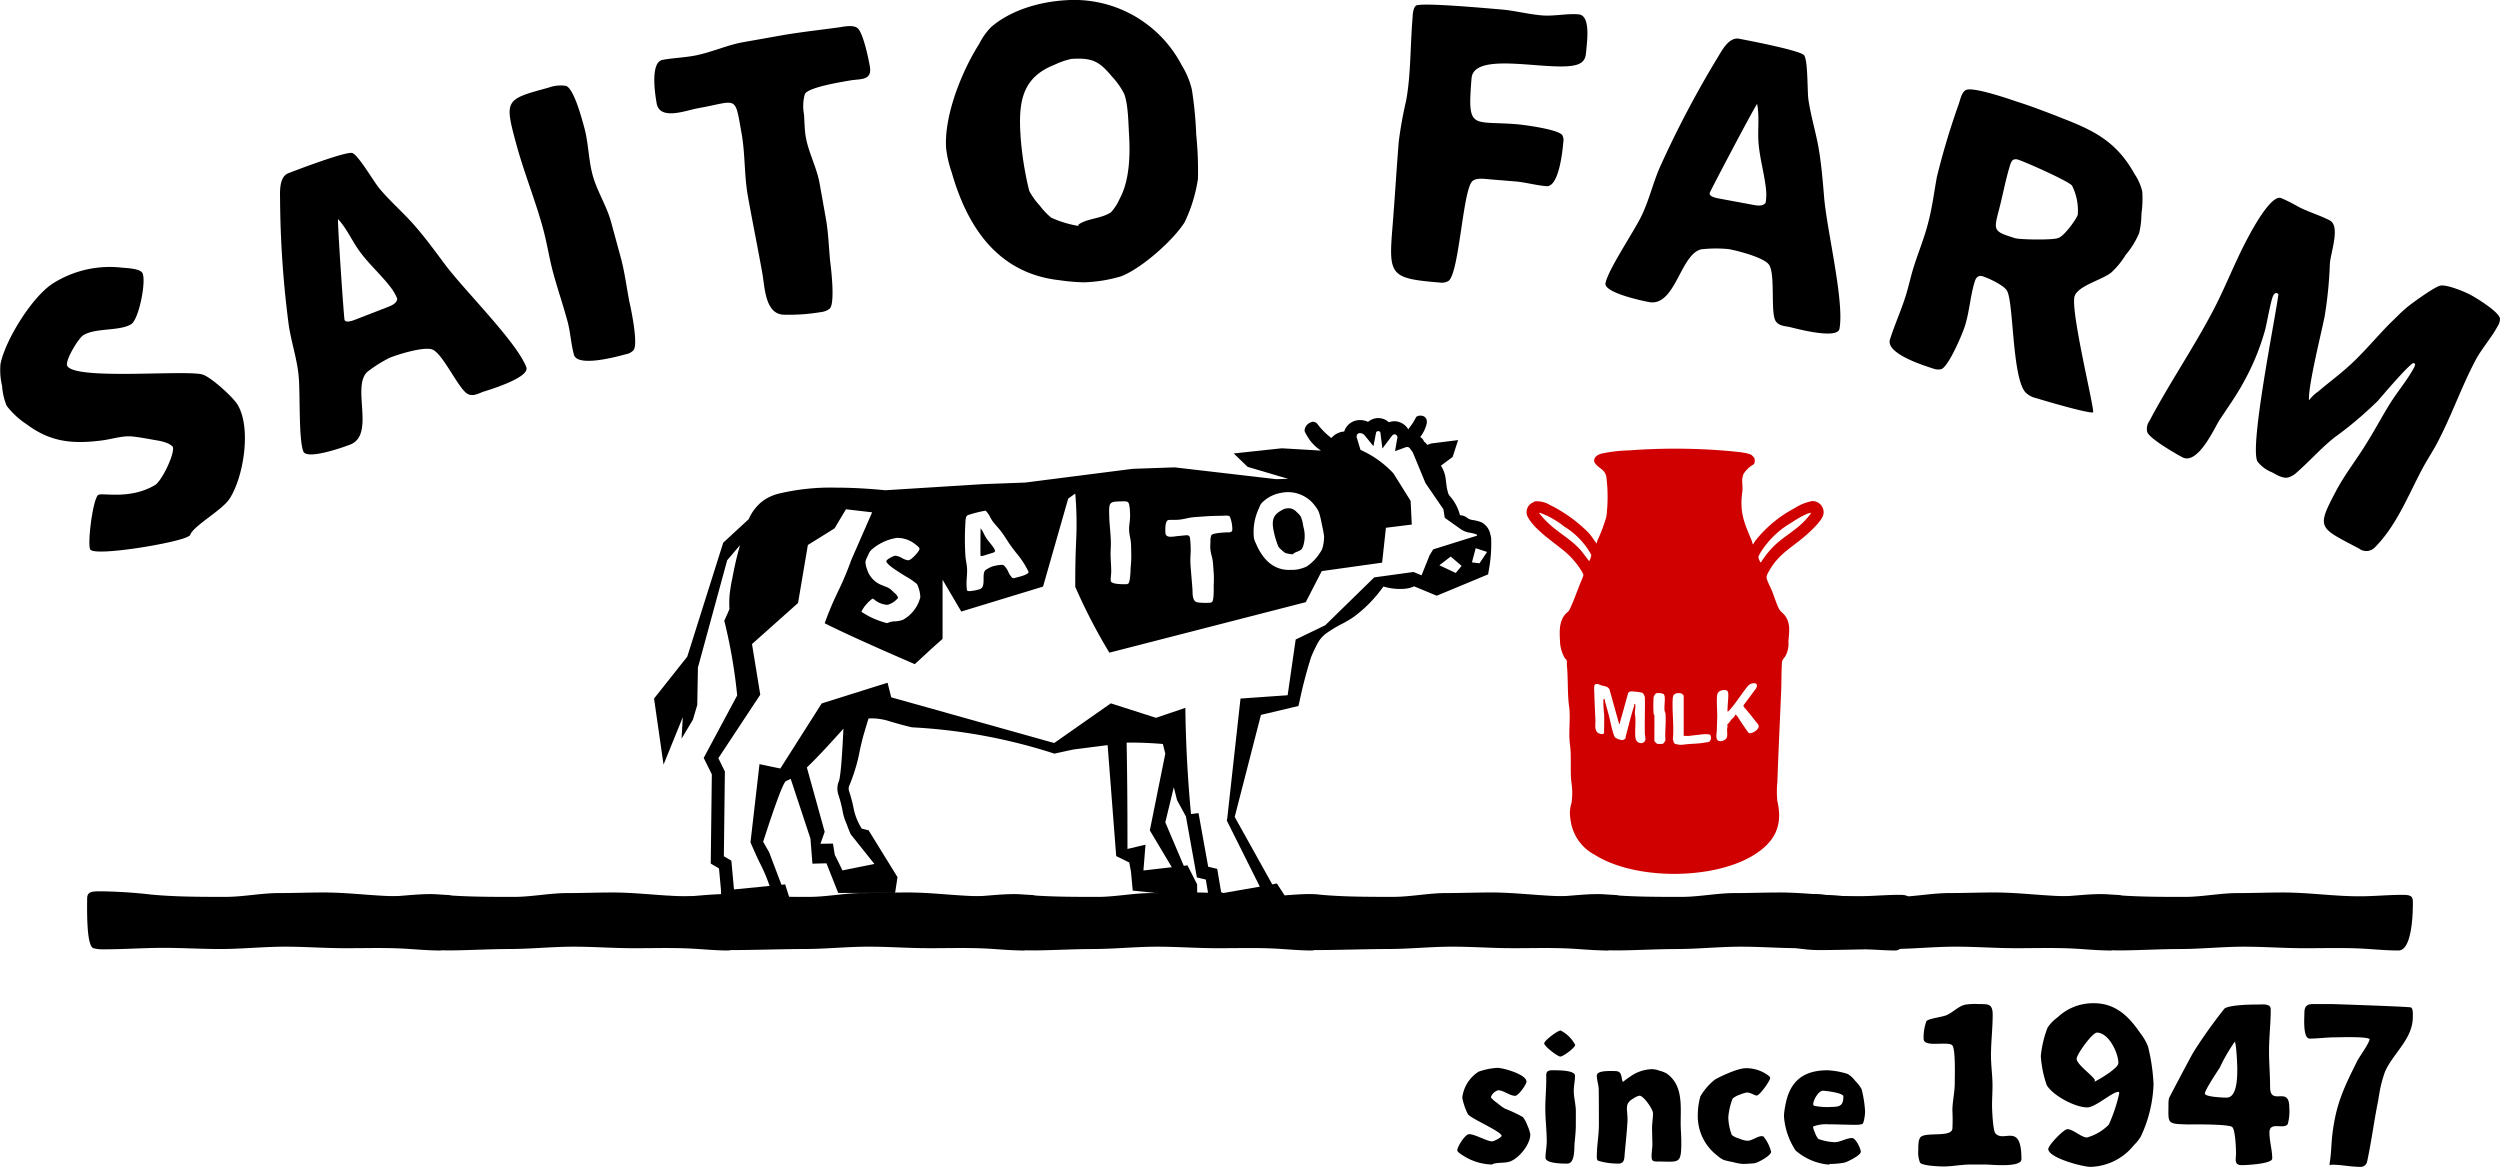
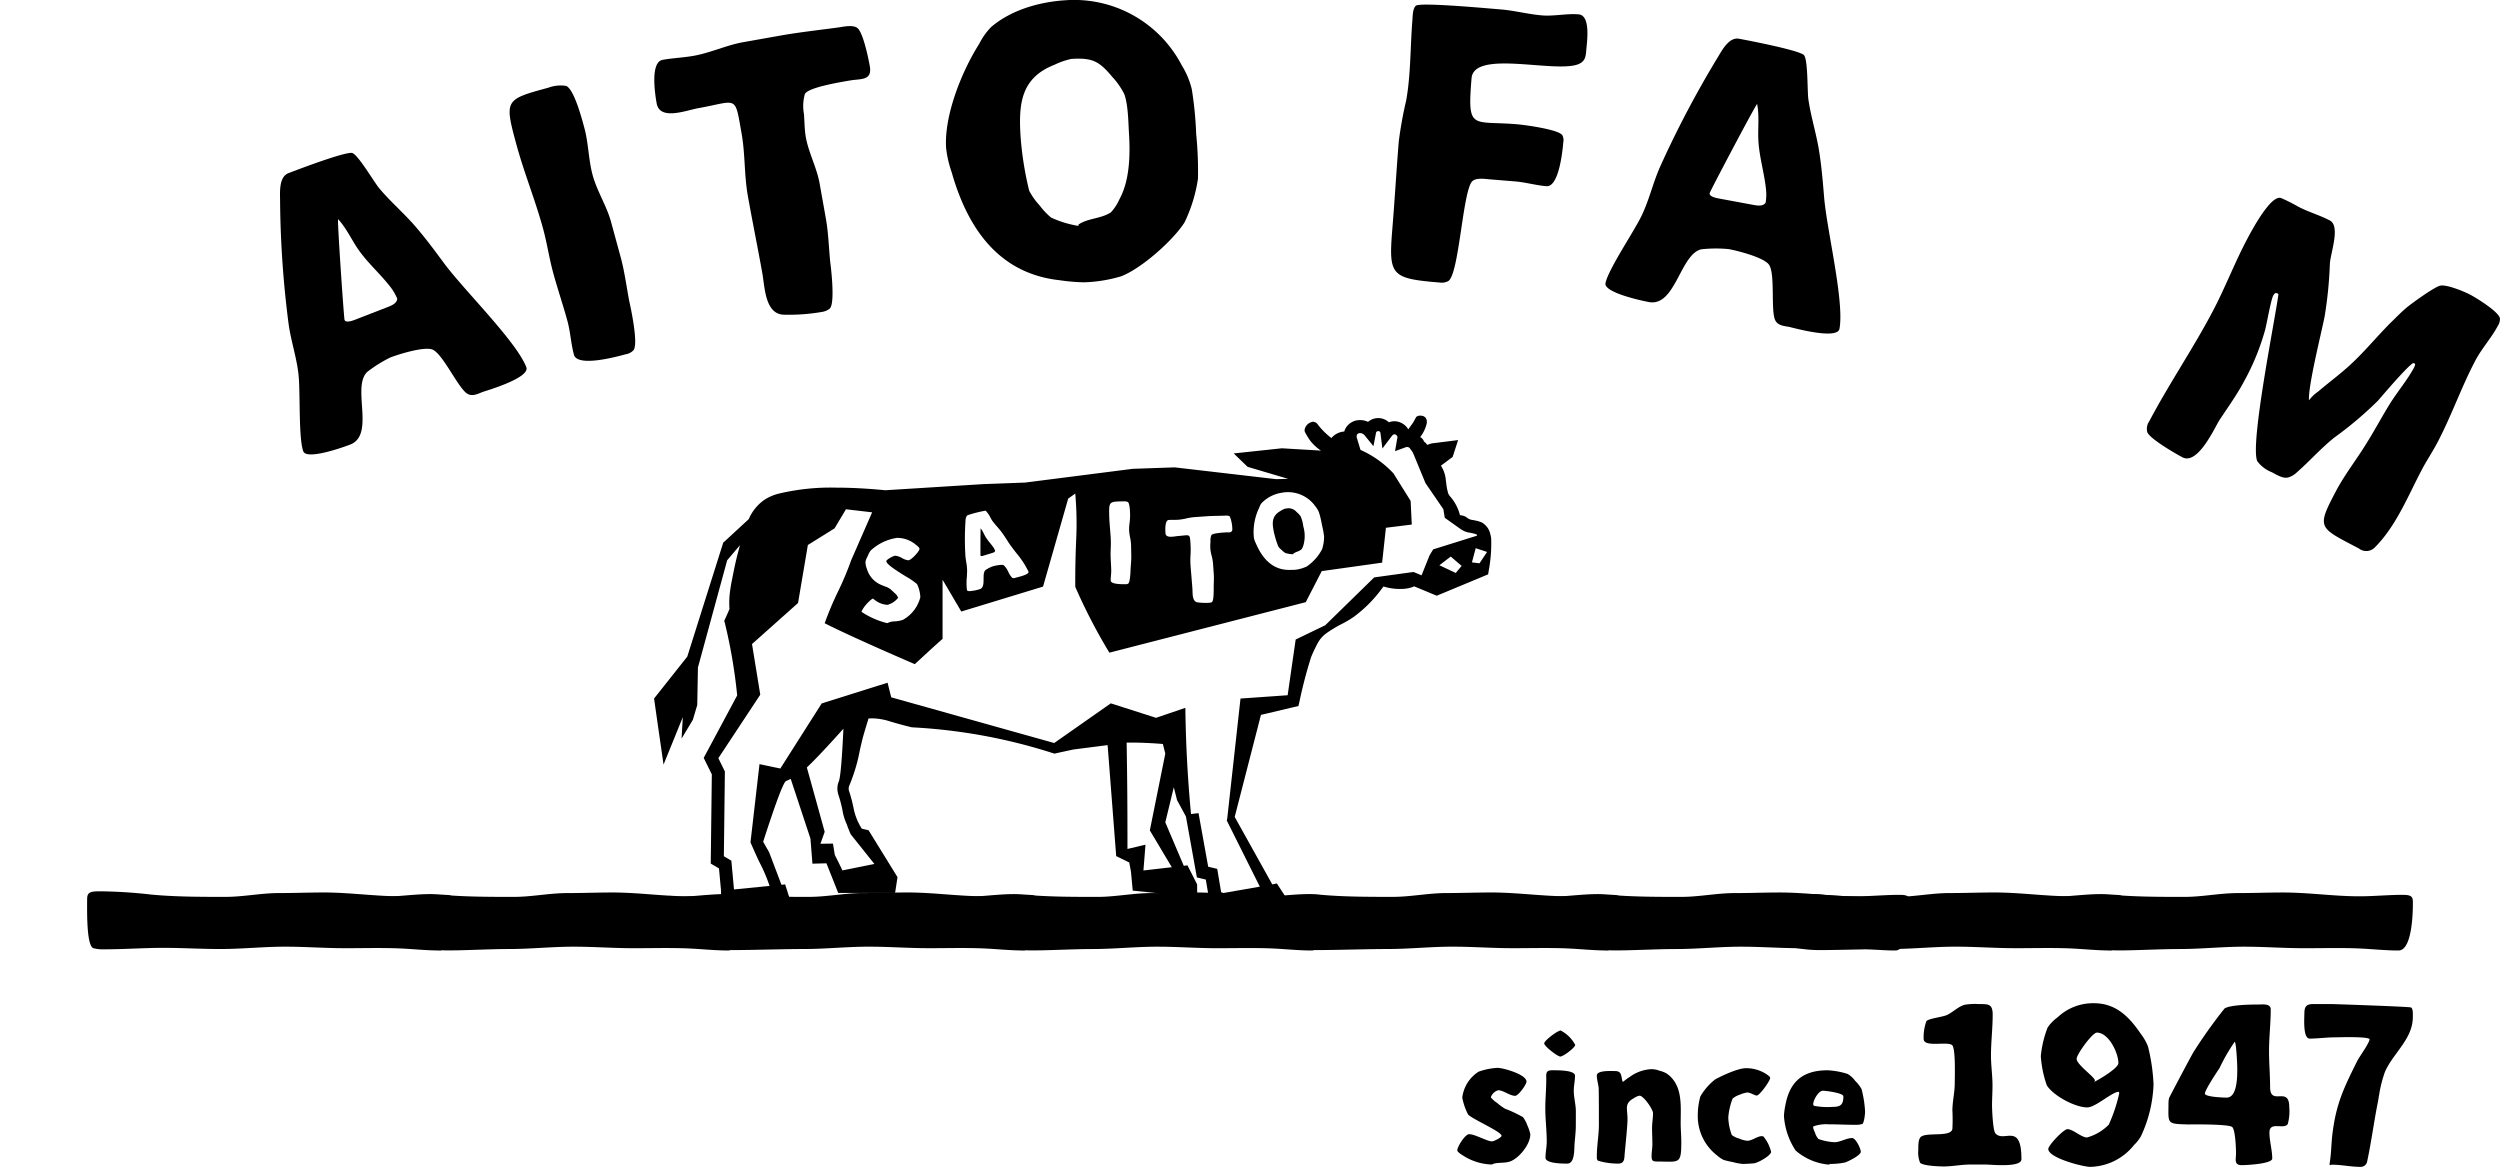
<svg xmlns="http://www.w3.org/2000/svg" width="400" height="186.697" viewBox="0 0 400 186.697">
  <defs>
    <clipPath id="clip-path">
      <rect id="長方形_29687" data-name="長方形 29687" width="47.521" height="68.031" transform="translate(0 0)" fill="#d10000" />
    </clipPath>
    <clipPath id="clip-path-2">
      <rect id="長方形_27918" data-name="長方形 27918" width="400" height="88.248" />
    </clipPath>
  </defs>
  <g id="グループ_57444" data-name="グループ 57444" transform="translate(8042 12768)">
    <g id="グループ_57224" data-name="グループ 57224" transform="translate(-7797.736 -12696.211)" clip-path="url(#clip-path)">
-       <path id="パス_56889" data-name="パス 56889" d="M35.875,2.8a4.228,4.228,0,0,0-1.211,1.316c-.012.028-.145.544-.15.581-.087.651.089,1.494,0,2.131-.481,3.432.293,4.976,1.544,8.01.066.16.027.362.189.481a4.758,4.758,0,0,1,.335-.578,19.763,19.763,0,0,1,6.283-5.214,7.921,7.921,0,0,1,2.829-1.143,1.79,1.79,0,0,1,1.783,2.149c-.221.976-1.844,2.485-2.611,3.174-2.25,2.021-4.48,3.026-6.053,5.823-.256.455-.546.871-.367,1.386.2.585.546,1.2.779,1.779.359.9.652,1.85,1.048,2.728.329.729.764.841,1.146,1.412.853,1.277.56,2.595.463,4.045a4.029,4.029,0,0,1-.444,2.235c-.268.5-.552.548-.593,1.171-.095,1.433-.061,2.893-.118,4.329-.2,4.9-.443,9.824-.614,14.731a14.843,14.843,0,0,0,0,3.051c.952,4.042-.513,6.663-3.937,8.723C29.719,69,17.365,69.054,10.921,65A7.386,7.386,0,0,1,7.16,60.183a11.814,11.814,0,0,1-.236-1.663,5.2,5.2,0,0,1,.237-1.766,10.705,10.705,0,0,0,0-3.344c-.227-1.965.037-4.2-.245-6.21-.24-1.715.125-4.132-.115-5.852-.3-2.154-.147-4.52-.365-6.7a5.552,5.552,0,0,0-.016-.776c-.029-.1-.25-.256-.336-.394a5.756,5.756,0,0,1-.75-2.721c-.076-1.473-.168-3.053.824-4.235.3-.357.515-.363.743-.841.692-1.449,1.222-3.058,1.829-4.5a7.181,7.181,0,0,0,.371-1c-.112-.163-.17-.359-.269-.527a13.026,13.026,0,0,0-3.255-3.626c-1.588-1.279-4.3-3.14-5.3-4.936a1.678,1.678,0,0,1,.865-2.534c.056-.026.053-.1.092-.113A3.955,3.955,0,0,1,3.706,9a23.1,23.1,0,0,1,6.231,4.488c.437.489.775,1.066,1.169,1.568.039.049,0,.112.139.077a.945.945,0,0,1,.041-.355,26.283,26.283,0,0,0,1.467-3.892,25.632,25.632,0,0,0,0-6.362c-.233-1.094-.872-1.221-1.539-1.871a2.535,2.535,0,0,1-.392-.521c-.15-.771.559-1.182,1.2-1.351A23.37,23.37,0,0,1,16.391.278,98.208,98.208,0,0,1,32.594.4c.718.073,2.917.236,3.434.647.032.026.386.426.4.453a1.329,1.329,0,0,1,0,.848c-.094.21-.4.325-.553.452M6.041,12.486A14.012,14.012,0,0,0,2.232,10.3c-.063-.019-.206-.071-.244,0a15.5,15.5,0,0,0,1.7,1.828c1.7,1.536,3.8,2.626,5.239,4.461L10,18c.059-.029.416-.914.321-1.051a12.157,12.157,0,0,0-4.276-4.462m39.495-2.22a2.048,2.048,0,0,0-.664.158,15.258,15.258,0,0,0-2.489,1.406,14.077,14.077,0,0,0-5.054,4.937,2.738,2.738,0,0,0-.266.593,4.2,4.2,0,0,0,.309.793c.078.063.1.022.157-.03a14.031,14.031,0,0,1,2.31-2.806c1.149-1.06,2.5-1.865,3.687-2.89a11.23,11.23,0,0,0,2.009-2.162m-10.7,31.155c-.093-.108-.195-.257-.112-.4L36.677,38.4c.352-.614.155-.984-.6-.841a1.641,1.641,0,0,0-.626.349c-.97,1.18-1.816,2.557-2.8,3.712a3.838,3.838,0,0,1-.422.431c-.131.055-.094-.142-.093-.215.009-.722.1-1.525.127-2.248.01-.328.028-.892-.4-.95-.559-.076-1.29.106-1.376.762-.13.992.024,2.475.005,3.537-.012.682-.051,1.379-.061,2.07-.007.546-.347,1.763.521,1.788a1.171,1.171,0,0,0,1-.451c.241-.326.1-1.028.12-1.464.009-.247.127-.458.017-.721a5.362,5.362,0,0,0,.656-.8c.205-.24.573-.444.61-.761.193-.181.74.844.815.951.181.258,1.269,1.891,1.377,1.941.458.208,1.644-.536,1.579-1.1-.037-.319-.251-.439-.422-.668-.576-.774-1.229-1.567-1.867-2.3M14.779,44l-1.531-5.5c-.3-.481-.745-.472-1.222-.605C11.7,37.8,11.363,37.548,11,37.7c-.269.113-.2.826-.187,1.1q.07,2.279.188,4.562c.036.7-.194,1.517.328,2.047.212.215.959.412,1.058.075,0-.969.04-1.944.015-2.913a18.622,18.622,0,0,1-.127-2.314c.014-.114.028-.231.185-.21.169.839.438,1.655.656,2.48.275,1.042.49,2.344.855,3.347a.878.878,0,0,0,.27.4,2.993,2.993,0,0,0,.934.347.736.736,0,0,0,.662-.3c.021-.053-.027-.133-.009-.2.449-1.636.845-3.35,1.368-4.966.029-.088-.009-.321.047-.32.138,0,.142.106.154.21.052.435-.146,1-.066,1.467.19,1.181-.04,2.473.061,3.653.1,1.154,1.438,1.233,1.608.4a5.227,5.227,0,0,0-.086-.882c-.047-1.968.039-3.943.005-5.912-.13-.327-.2-.685-.585-.755a10.82,10.82,0,0,0-1.587-.181.665.665,0,0,0-.514.265c-.417,1.514-.815,3.026-1.258,4.527-.015.05-.025.506-.2.378M21.7,39.149a3.842,3.842,0,0,0-.975-.018,1.245,1.245,0,0,0-.411.635,18.271,18.271,0,0,0,0,2.624c.022.159.146.252.129.419l-.008,3.965a1.819,1.819,0,0,0,.458.458,5.394,5.394,0,0,0,.9-.007c.071-.014.45-.508.412-.634-.115-1.336.143-2.9,0-4.208-.02-.189-.108-.267-.129-.419-.1-.693.093-1.616.006-2.32a2.306,2.306,0,0,0-.137-.382c-.045-.032-.144.006-.183-.015-.059-.032-.055-.093-.066-.1m3.428,6.8V39.525a1.1,1.1,0,0,0-.411-.381,2.721,2.721,0,0,0-.711-.011c-.2.032-.318.223-.51.248.035.142-.1.311-.1.387-.179,2.132.222,4.591,0,6.76.141.263.044.488.32.685a2.958,2.958,0,0,0,1.389.14c1.19-.167,2.427-.108,3.593-.365.147-.032.239.019.428-.059.491-.2.48-1.14.055-1.221a6.939,6.939,0,0,0-1.1,0c-.684.1-1.38.154-2.064.25-.266.037-.609-.033-.886,0" transform="translate(0.001 -0.004)" fill="#d10000" />
-     </g>
+       </g>
    <g id="グループ_56854" data-name="グループ 56854" transform="translate(-8042 -12768)" clip-path="url(#clip-path-2)">
-       <path id="パス_53900" data-name="パス 53900" d="M30.109,210.811c-1.763,1.047-14.975,3.238-15.663,2.08-.509-.856.429-8.227,1.285-8.735.655-.389,5.05.816,9.079-1.577,1.058-.628,3.208-5.039,2.841-6.116-.63-.716-2.066-.954-2.969-1.1-1.144-.206-2.369-.433-3.534-.558-1.587-.148-3.277.447-4.866.641-4.685.6-8.23.254-12.035-2.6A13.08,13.08,0,0,1,1.066,189.9a10.116,10.116,0,0,1-.729-3.178A10.69,10.69,0,0,1,.081,183.2c.771-3.865,5.194-10.988,8.568-12.992a17,17,0,0,1,10.832-2.413c.794.074,2.873.133,3.292.839.688,1.159-.536,7.473-1.8,8.221-1.914,1.137-5.608.537-7.623,1.734-.806.479-3.033,4.186-2.584,4.942,1.376,2.317,19.006.568,21.665,1.373,1.344.428,4.857,3.589,5.6,4.848,2.214,3.727.943,11.568-1.3,15.015-1.2,1.873-5.958,4.424-6.326,5.869Z" transform="translate(0 -124.972)" />
      <path id="パス_53901" data-name="パス 53901" d="M189.849,131.091c-2.516,2.423,1.324,10.044-2.717,11.613-1.092.424-6.944,2.508-7.5,1.089-.742-1.911-.5-8.73-.72-11.724s-1.268-5.855-1.652-8.785a162.457,162.457,0,0,1-1.347-19.651c-.008-1.316-.2-3.755,1.328-4.349s9.305-3.551,10.248-3.226c.964.38,3.392,4.527,4.241,5.58,1.655,2,3.651,3.736,5.415,5.69,1.786,2.009,3.374,4.157,4.963,6.306,3.08,4.209,11.591,12.53,13.2,16.68.679,1.748-6.621,3.828-7,3.977-.764.3-1.6.745-2.4.3-1.45-.82-3.907-6.338-5.575-7.073-1.289-.568-5.436.728-6.8,1.259a21.205,21.205,0,0,0-3.689,2.313m3.26-10.379c.6-.233,1.529-.594,1.548-1.355a7.809,7.809,0,0,0-.994-1.751c-1.546-2.039-3.541-3.778-5.033-5.838-1.213-1.666-2.052-3.665-3.441-5.137-.085.913.939,15.85,1.045,16.123.212.546,1.359.1,1.741-.048Z" transform="translate(-131.1 -71.572)" />
      <path id="パス_53902" data-name="パス 53902" d="M337.927,81.143c.6,2.2.937,4.784,1.366,7.035.061.226,1.531,6.747.657,7.774a2.179,2.179,0,0,1-1.223.636c-1.526.415-7.745,2.106-8.3.071-.477-1.752-.557-3.613-1.034-5.365-.707-2.6-1.584-5.155-2.291-7.755-.63-2.318-.978-4.712-1.608-7.03-1.23-4.522-3.04-8.948-4.27-13.47-1.952-7.179-1.839-7.21,5.114-9.1a5.6,5.6,0,0,1,2.836-.286c1.29.5,2.57,5.433,2.924,6.733.661,2.431.659,5.1,1.32,7.533.707,2.6,2.247,4.914,2.954,7.514Z" transform="translate(-238.597 -39.908)" />
      <path id="パス_53903" data-name="パス 53903" d="M438.472,47.246c.389,2.192.463,4.618.68,6.841.021.116.89,6.685-.093,7.514a2.587,2.587,0,0,1-1.218.514,30.87,30.87,0,0,1-6.169.441c-2.939-.132-2.984-4.408-3.374-6.6-.738-4.153-1.591-8.285-2.329-12.438-.584-3.288-.407-6.651-.992-9.939-1.117-6.287-.566-5.2-6.91-4.068-1.961.348-6.181,2.05-6.683-.777-.266-1.5-1.052-6.6.966-6.954,1.615-.287,3.329-.354,4.944-.64,2.711-.482,5.288-1.713,7.942-2.184l5.941-1.055c3.172-.563,6.386-.9,9.579-1.344.75-.133,2.25-.4,2.834.211.866.858,1.678,4.759,1.9,6.028.42,2.365-1.491,1.99-3.163,2.287-1.154.205-6.711,1.073-7.229,2.176a7.157,7.157,0,0,0-.139,3.238c.089,1.174.084,2.484.289,3.638.451,2.538,1.757,4.864,2.218,7.46Z" transform="translate(-306.321 -12.208)" />
      <path id="パス_53904" data-name="パス 53904" d="M599.539,6.97a10.73,10.73,0,0,1,1.885-2.645C604.595,1.6,609.149.307,613.242.045a19.406,19.406,0,0,1,18.69,10.424,12.974,12.974,0,0,1,1.6,3.831,59.184,59.184,0,0,1,.7,7.176,58.179,58.179,0,0,1,.282,7.144,24.346,24.346,0,0,1-2.137,6.946c-1.812,2.875-6.865,7.367-10.13,8.634a22.967,22.967,0,0,1-5.984.971,30.909,30.909,0,0,1-3.9-.337c-9.813-1.073-14.748-8.446-17.251-17.267a17.7,17.7,0,0,1-.894-3.876c-.338-5.262,2.552-12.374,5.326-16.72m21.045,27a7.781,7.781,0,0,0,1.389-2.144c1.629-2.981,1.713-7.154,1.5-10.487-.109-1.7-.117-4.571-.756-6.291a11.609,11.609,0,0,0-1.875-2.7c-2.1-2.507-3.137-3.145-6.586-2.923a12.08,12.08,0,0,0-2.7.936c-5.383,2.106-5.763,6.24-5.426,11.5a52.513,52.513,0,0,0,1.377,8.658,10.754,10.754,0,0,0,1.678,2.358,11.727,11.727,0,0,0,1.826,1.937,16.963,16.963,0,0,0,4.252,1.312c.121.051.223-.19.106-.183,1.46-1.033,3.7-.942,5.215-1.978" transform="translate(-442.841 0)" />
      <path id="パス_53905" data-name="パス 53905" d="M889.685,30.842c-.817-.067-2.209-.3-2.846.3-1.531,1.462-2.1,14.876-3.837,15.968a2.124,2.124,0,0,1-1.372.24c-7.882-.646-8.195-1.142-7.577-8.674.378-4.613.645-9.293,1.023-13.906a63.315,63.315,0,0,1,1.183-6.545c.753-4.17.65-8.646.995-12.85.053-.642.032-1.819.542-2.307.578-.6,11.662.427,13.647.59,2.161.177,4.346.768,6.565.95,1.927.158,3.906-.326,5.833-.168,1.985.163,1.343,4.4,1.229,5.8-.081.993-.2,1.688-1.175,2.137C900.3,13.961,887.1,10,886.72,14.669c-.69,8.408.033,6.763,7.215,7.351,1.284.105,6.807.852,7.319,1.776a1.66,1.66,0,0,1,.148,1.07c-.12,1.459-.711,7.23-2.7,7.068-1.693-.139-3.358-.628-4.993-.762Z" transform="translate(-651.271 -2.144)" />
      <path id="パス_53906" data-name="パス 53906" d="M1023.856,57.929c-3.413.738-4.153,9.24-8.416,8.45-1.152-.213-7.226-1.517-6.949-3.014.373-2.016,4.164-7.689,5.551-10.351s2-5.647,3.213-8.342a162.4,162.4,0,0,1,9.184-17.424c.685-1.124,1.8-3.3,3.416-3s9.781,1.871,10.413,2.643c.621.83.506,5.634.675,6.976.359,2.569,1.142,5.1,1.615,7.687.463,2.647.686,5.31.907,7.972.408,5.2,3.273,16.752,2.463,21.129-.341,1.843-7.644-.224-8.047-.3-.806-.149-1.749-.2-2.2-1-.8-1.459.008-7.445-1.025-8.947-.8-1.16-5.007-2.238-6.447-2.5a21.2,21.2,0,0,0-4.355.028m8.229-7.115c.633.117,1.613.3,2.029-.34a7.793,7.793,0,0,0,.075-2.012c-.243-2.547-1.027-5.075-1.212-7.612-.156-2.054.181-4.2-.227-6.178-.552.732-7.532,13.976-7.586,14.264-.107.576,1.1.8,1.506.874Z" transform="translate(-751.613 -18.05)" />
-       <path id="パス_53907" data-name="パス 53907" d="M1208.655,104.552c-2.077-2.563-1.826-14.22-2.875-16.15-.458-.883-2.921-2.031-3.87-2.332-.726-.23-1.091.146-1.3.816-.725,2.29-.836,4.774-1.579,7.12-.425,1.34-2.608,6.487-3.787,6.912a2.252,2.252,0,0,1-1.261-.092c-1.62-.513-7.651-2.423-6.944-4.657.743-2.346,1.747-4.547,2.49-6.893.5-1.564.823-3.181,1.319-4.744.778-2.458,1.744-4.732,2.355-7.243.613-2.325.91-4.812,1.355-7.191a120.784,120.784,0,0,1,3.53-11.726c.212-.67.472-1.878,1.172-2.148,1.326-.5,7.734,1.774,8.125,1.9,2.458.778,4.974,1.76,7.378,2.705,5.312,2.051,8.656,3.909,11.436,8.907a8.245,8.245,0,0,1,1.209,2.78,17.2,17.2,0,0,1-.132,3.522,13.983,13.983,0,0,1-.361,3.081,13.271,13.271,0,0,1-2.152,3.5,13.293,13.293,0,0,1-2.311,2.833c-1.482,1.19-5.341,2.118-5.872,3.794-.708,2.234,3.178,17.906,2.966,18.576-.515.267-7.549-1.776-9.113-2.272a3.41,3.41,0,0,1-1.775-.993m5.281-24.629c.849-.161,2.883-2.9,3.149-3.734a8.845,8.845,0,0,0-.923-4.655c-.679-.768-7.411-3.761-8.7-4.168a1.083,1.083,0,0,0-.759.067,1.869,1.869,0,0,0-.415.729c-.76,2.4-1.2,4.965-1.853,7.4-.841,3.237-.8,3.31,2.6,4.389.782.248,6.286.332,6.892-.03" transform="translate(-884.644 -41.85)" />
      <path id="パス_53908" data-name="パス 53908" d="M1391.128,150.685c-1.062.631-5.154,5.492-5.638,6.032a58.953,58.953,0,0,1-6.945,5.871c-2.16,1.708-4.017,3.841-6.1,5.655a3.347,3.347,0,0,1-1.248.732c-.871.269-1.955-.437-2.68-.82a5.334,5.334,0,0,1-2.319-1.755c-1.227-2.569,2.81-22.5,3.376-26.705-.025-.079-.128-.134-.18-.161-.311-.164-.527.119-.663.378-.356.673-1.017,4.432-1.275,5.422a37.948,37.948,0,0,1-3.383,8.283c-1.122,2.124-2.61,4.187-3.938,6.2-.706,1.085-3.439,7.26-5.924,5.946-1.088-.575-5.253-2.974-5.623-4.03a2.134,2.134,0,0,1,.327-1.748c3.147-5.957,6.967-11.557,10.114-17.514,2-3.781,3.529-7.808,5.5-11.538.712-1.347,3.859-7.3,5.495-6.638a26.446,26.446,0,0,1,2.721,1.371c1.606.848,3.455,1.361,5.06,2.21,1.709.9.12,5.165,0,6.892a65.823,65.823,0,0,1-.846,8.5c-.561,2.818-2.631,11-2.5,13.387a6.259,6.259,0,0,1,1.473-1.409c1.576-1.353,3.308-2.625,4.833-4.006,2.38-2.122,4.482-4.721,6.734-6.977.8-.768,1.555-1.563,2.41-2.3.642-.588,4.5-3.384,5.506-3.65s3.884.926,4.868,1.446,4.68,2.8,4.736,3.827a2.022,2.022,0,0,1-.34,1.146c-1.012,1.916-2.57,3.611-3.583,5.527-2.271,4.3-3.841,8.9-6.113,13.2-.766,1.45-1.687,2.818-2.454,4.269-2.189,4.144-4.08,8.975-7.485,12.41a1.9,1.9,0,0,1-2.573.23c-6.475-3.421-6.874-3.168-3.672-9.228,1.423-2.693,3.391-5.165,4.969-7.776,1.278-2.042,2.427-4.217,3.7-6.259,1.223-1.938,2.784-3.763,3.851-5.783l.139-.39-.1-.186Z" transform="translate(-1005.025 -92.598)" />
    </g>
    <path id="パス_57496" data-name="パス 57496" d="M15.512,80.847h0L10.7,78.676q.009-1.313.016-2.625V76l-.327-3.55L9.07,71.672,9.243,57.4l-1.3-2.635.068-.127L13.3,44.767a83.428,83.428,0,0,0-1.963-11.545l-.112-.375.162-.355c.2-.433.392-.878.58-1.308l0-.008.1-.23a14.481,14.481,0,0,1,.022-2.26,25.957,25.957,0,0,1,.44-2.7l.01-.054c.135-.706.452-2.358.87-3.935.127-.481.235-.883.338-1.264L11.7,23.142,7.22,39.57l-.2.721L6.912,46.3l-.7,2.361L4.4,51.684l.2-3.436q-1.251,3.08-2.5,6.16l-.234.575-.348.855c-.337-2.346-.69-4.792-.973-6.757L0,45.265,2.67,41.9l2.644-3.335,1.214-3.847.9-2.858,3.638-11.526.727-.671,3.358-3.1a7.24,7.24,0,0,1,2.4-3.017,7.354,7.354,0,0,1,2.428-1.069,35.777,35.777,0,0,1,9.075-.954c2.45,0,5.121.141,7.938.419l15.674-.98,3.356-.125,3.356-.125L76.515,8.523l.089-.01,6.671-.232.1.008,16.158,1.879,1.923-.051-.372-.11-.041-.012-6.077-1.8L92.9,6.2l-.154-.148,7.694-.823.627.037,5.644.331-.016-.009a7.1,7.1,0,0,1-1.744-1.624,13.006,13.006,0,0,1-.808-1.33.778.778,0,0,1,.009-.6L104.159,2a1.573,1.573,0,0,1,1.052-.97.7.7,0,0,1,.255-.05,1.008,1.008,0,0,1,.763.485,8.955,8.955,0,0,0,.638.753,11.538,11.538,0,0,0,1.506,1.372,2.959,2.959,0,0,1,1.881-1.028c.058-.007.116-.012.174-.015a2.5,2.5,0,0,1,.438-.849A2.64,2.64,0,0,1,113,.718,2.88,2.88,0,0,1,114.24,1a2.5,2.5,0,0,1,3.336.07A2.412,2.412,0,0,1,118.431.9a2.629,2.629,0,0,1,2.244,1.3l.385-.54.389-.546.238-.426.006-.011.264-.473A1,1,0,0,1,122.58,0a1.242,1.242,0,0,1,.205.018.9.9,0,0,1,.852.777c0,.113,0,.224,0,.337,0,.024,0,.068-.009.124a5.7,5.7,0,0,1-1.045,2.177,1.32,1.32,0,0,1,.608.712,2.06,2.06,0,0,1,.512.537l.676-.23,2.272-.285,2-.251-.213.654q-.332,1.02-.663,2.04l-.692.516-1.185.885a5.043,5.043,0,0,1,.755,2.021l.013.114c.022.205.054.49.11.873l0,.033a7.994,7.994,0,0,0,.177.974l.054.2a1.392,1.392,0,0,0,.33.662,7.329,7.329,0,0,1,1.613,3.05,1.979,1.979,0,0,1,1.274.509,1.805,1.805,0,0,0,.779.255c.175.034.332.065.488.1l.017,0a5.347,5.347,0,0,1,.944.3,2.829,2.829,0,0,1,1.359,1.912,3.92,3.92,0,0,1,.128.635l0,.014a23.5,23.5,0,0,1-.395,5.165l-.093.571-8.22,3.419-3.613-1.5a4.653,4.653,0,0,1-.871.287,6.324,6.324,0,0,1-1.36.13,8.922,8.922,0,0,1-2.673-.392l-.018.024-.014.018c-.117.147-.165.206-.188.239a21.1,21.1,0,0,1-4.538,4.574,16.462,16.462,0,0,1-1.912,1.136l-.006,0a20.628,20.628,0,0,0-2.247,1.335,4.939,4.939,0,0,0-1.254,1.174,7.812,7.812,0,0,0-.66,1.158c-.367.725-.628,1.341-.75,1.643a72.685,72.685,0,0,0-1.878,7.187l-.146.63-6,1.424q-2.1,8.162-4.2,16.324l6.014,10.8.362-.077.368-.078,1.7,2.608q-.066,1.135-.13,2.27l-.019.334-.006.111-6.046-.044L89.1,80.1l-.389-3.3-.431-2.57-1.427-.336L85.1,64.138l-1.421-2.616-.518-2.059c-.441,1.815-.877,3.616-1.361,5.613l.94,2.212q1.009,2.373,2.017,4.746l.293-.042.293-.042.654,1.285.075.149L86.891,75l.007,1.038.008,1.045-4.745-.5-.091-.01L76.589,76l-.135-1.442-.014-.153V74.4q-.065-.694-.13-1.387c-.075-.438-.17-.948-.282-1.517l-2.086-1.021-.916-11.855-.456-5.9-5.468.7c-.886.19-1.912.413-3.05.664-2.5-.812-5.053-1.518-7.6-2.1a88.748,88.748,0,0,0-15.191-2.11c-.905-.206-2-.5-3.436-.923l-.055-.017a9.708,9.708,0,0,0-2.844-.494c-.2,0-.41.009-.612.026-.737,2.375-.933,3.141-.941,3.172-.339,1.383-.446,1.906-.54,2.368l0,.008c-.083.409-.144.7-.277,1.242A29.4,29.4,0,0,1,31.241,59.2a1.26,1.26,0,0,0-.007.972,23.014,23.014,0,0,1,.678,2.574,9.418,9.418,0,0,0,1.328,3.348l.809.182.268.06,1.283,2.08,3.351,5.43-.006.039q-.19,1.245-.379,2.492h-9.1l-.931-2.347-.952-2.4-2.241.061-.32-4.019q-1.58-4.778-3.158-9.556c-.162.085-.287.147-.4.2-.2.088-.334.145-.344.149-.405.167-1.638,3.437-3.664,9.721l.476.834.476.834,1.038,2.736.181.476.757,2,.3-.03.022,0L20.975,75l.717,2.253L22.41,79.5l-.115.022-6.782,1.32ZM87.115,63.6h0l1.547,8.579,1.444.341.629,3.734c.1.038.209.073.312.107l.064.021,5.814-1.015-5.282-10.57.068-.35,2.122-19.178,7.543-.529q.629-4.379,1.261-8.758l.022-.156,4.732-2.284,7.834-7.656,3.145-.434,3.145-.434,1.286.536.056-.139,1.225-3.062.111-.182.043-.07.425-.7,7.036-2.2-.088-.192a5.984,5.984,0,0,0-.618-.181c-.106-.027-.214-.048-.319-.069l-.034-.007a3.542,3.542,0,0,1-1.756-.718l-.856-.608-.328-.233-1.185-.842-.038-.241q-.089-.563-.18-1.126l-2.868-4.188-.88-2.131L121.411,5.91l-.225-.321L121,5.329a.613.613,0,0,0-.3-.27.57.57,0,0,0-.207-.038.64.64,0,0,0-.232.044l-.463.169-1.24.453.077-.45q.133-.773.265-1.544a.49.49,0,0,0,.043-.272.553.553,0,0,0-.449-.436h-.009a.606.606,0,0,0-.406.234l-1.546,2.047-.318-2.545a.326.326,0,0,0-.344-.236.336.336,0,0,0-.347.223L115.1,4.891l-1.4-1.726a.99.99,0,0,0-.679-.364h-.049a.572.572,0,0,0-.463.19.656.656,0,0,0-.076.522l.6,1.975A16.154,16.154,0,0,1,118.3,9.24l1.945,3.113.019.03.788,1.261.184,3.786-2.068.257-.27.034-1.8.224-.277,2.553q-.165,1.514-.33,3.028l-9.648,1.351h-.011l-1.266,2.459-1.293,2.513L72.851,37.929l-.072-.119-.072-.119a89.515,89.515,0,0,1-5.315-10.3c-.011-3.577.07-5.605.135-7.235a54.97,54.97,0,0,0-.135-7.685l-1.13.807L64.25,20.318l-2.012,7.039-13.082,3.99-2.994-5.092v9.467c-1.513,1.34-1.589,1.41-2.852,2.577l-1.591,1.468c-4.63-2-10.888-4.756-14.418-6.545a49.884,49.884,0,0,1,2.123-5.051,49.875,49.875,0,0,0,2.125-5.057q1.673-3.818,3.344-7.638l-2.059-.242-2.129-.25L29.441,17.1l-.559.938L26.75,19.368l-.288.179L24.609,20.7l-1.571,9.282L15.672,36.55q.5,3.063,1,6.128l.179,1.1.142.874-3.085,4.674-3.621,5.485,1.044,2.121V57l-.163,13.5,1.2.71.422,4.6,5.243-.514.355-.035.1-.01c-.312-.907-.65-1.761-1.006-2.536-.229-.5-.421-.876-.576-1.179l-.041-.081c-.143-.278-.287-.6-.548-1.172-.188-.413-.494-1.1-.887-2.01l1.441-12.508,2.668.561.02,0,.647.136,3.1-4.88.362-.569,3.156-4.964L31.12,44.7l6.242-1.963.131.525q.227.906.454,1.812l26.076,7.311,4.528-3.174,4.528-3.174,7.238,2.316,4.691-1.6c.054,4.692.273,9.447.653,14.134.075.938.16,1.9.252,2.86l1.2-.144Zm-8.489,5.061v0l-.145,1.858L78.3,72.779l.982-.113,3.559-.411-1.673-2.8-.1-.171-.059-.1-1.684-2.815.239-1.187,1.07-5.319.081-.4L81.8,54.08l-.39-1.542c-1.814-.147-3.541-.223-5.131-.223q-.3,0-.6,0l-.066.008c.09,5.117.134,10.239.132,15.221q0,.7,0,1.392v.4l1.588-.377,1.3-.309Zm-50-.185h0l.034.209q.131.806.26,1.613c.379.729.778,1.536,1.221,2.469l2.29-.462,2.824-.568-2.314-2.9-.026-.033-1.45-1.814c-.232-.529-.447-1.073-.639-1.617a1.627,1.627,0,0,0-.068-.155,8.376,8.376,0,0,1-.617-2.11,20.694,20.694,0,0,0-.623-2.371,3.267,3.267,0,0,1-.178-1.284,3.024,3.024,0,0,1,.217-.916l.006-.013c.258-.641.505-3.477.735-8.429-2.668,2.98-4.583,5.007-5.852,6.2l1.3,4.679L27.3,66.59l-.637,1.8-.041.116,1-.016h.018l.983-.015Zm6.314-39.185h0a5.956,5.956,0,0,0-1.747,2.024.186.186,0,0,0,.064.123,12.959,12.959,0,0,0,3.99,1.757h.1a2.714,2.714,0,0,1,1.206-.275,4.464,4.464,0,0,0,1.262-.245,5.732,5.732,0,0,0,2.789-3.618,5.307,5.307,0,0,0-.528-2.1,11.376,11.376,0,0,0-1.8-1.231c-1.4-.87-3.144-1.952-3.109-2.451.019-.26,1.16-.859,1.427-.859a2.645,2.645,0,0,1,1.075.373,2.52,2.52,0,0,0,1.02.359c.443,0,1.755-1.42,1.783-1.814.016-.212-.343-.49-.558-.656l-.005,0-.078-.061a4.566,4.566,0,0,0-2.964-1.052h-.015A7.914,7.914,0,0,0,34.7,21.55a2.6,2.6,0,0,0-.44.754c-.028.063-.055.124-.082.181s-.051.108-.08.167a2.417,2.417,0,0,0-.272.753,3.291,3.291,0,0,0,.226,1.115l.007.022.033.1a3.967,3.967,0,0,0,2.423,2.511c.141.067.3.126.445.182a2.958,2.958,0,0,1,.814.4c.233.192.461.412.681.624l.064.061a1.471,1.471,0,0,1,.523.737,3.275,3.275,0,0,1-1.681,1.118,3.561,3.561,0,0,1-2.074-.8.979.979,0,0,0-.34-.2ZM85.228,19.145h0c.514,0,.531.251.6,1.305l0,.074.015.216a13.572,13.572,0,0,1-.008,1.545,13.537,13.537,0,0,0-.008,1.548c.048.67.107,1.367.159,1.982l0,.018c.053.624.108,1.27.153,1.905.007.106.011.231.014.351.02.707.047,1.675.811,1.79a9.728,9.728,0,0,0,1.286.086c.215,0,.426-.007.628-.022a.789.789,0,0,0,.392-.119c.327-.222.273-2.291.271-2.311,0-.224.009-.461.016-.67.015-.487.03-.989,0-1.459l-.126-1.774a7.185,7.185,0,0,0-.222-1.2A7.088,7.088,0,0,1,89,21.244a6.162,6.162,0,0,1,.011-.771v-.018c.006-.113.013-.23.016-.34a2.244,2.244,0,0,1,.148-.993c.179-.3,1.69-.4,2.186-.429l.111-.007c.062,0,.131-.007.216-.007h.156a.767.767,0,0,0,.568-.143.584.584,0,0,0,.108-.453,5.456,5.456,0,0,0-.391-1.918c-.089-.114-.279-.169-.58-.169-.105,0-.207.007-.281.012-.339.012-.68.02-1.009.027-.656.015-1.33.03-1.99.078l-1.864.133a9.264,9.264,0,0,0-1.244.206,9.407,9.407,0,0,1-1.272.209c-.255.018-.52.019-.777.019s-.515,0-.766.018c-.6.043-.566,1.491-.522,2.111.028.388.308.577.857.577a5.781,5.781,0,0,0,.782-.074c.146-.021.283-.04.393-.048.312-.022.576-.05.788-.073C84.886,19.166,85.079,19.145,85.228,19.145ZM52.99,15.219a20.08,20.08,0,0,0-2.732.686c-.386.12-.415.677-.434,1.046,0,.035,0,.069-.005.1a43.579,43.579,0,0,0-.007,5.312c.021.352.079.707.134,1.051a8.641,8.641,0,0,1,.144,1.343c0,.268-.019.648-.041,1.051a9.244,9.244,0,0,0,.015,2.117c.033.1.175.158.424.158a6.963,6.963,0,0,0,1.613-.309c.619-.192.621-.934.624-1.652,0-.592,0-1.151.326-1.421a5.61,5.61,0,0,1,1.036-.553,6.345,6.345,0,0,1,1.5-.269.789.789,0,0,1,.349.058,3.158,3.158,0,0,1,.752,1.081,3.228,3.228,0,0,0,.615.927.4.4,0,0,0,.227.065,1.13,1.13,0,0,0,.343-.075l.08-.026.094-.024c1.086-.262,1.706-.519,1.845-.762a.188.188,0,0,0,.021-.153,14.441,14.441,0,0,0-2.046-3.1l0-.005c-.474-.617-.921-1.2-1.189-1.625-.38-.6-.773-1.215-1.216-1.79-.188-.24-.39-.473-.586-.7-.262-.3-.531-.611-.763-.934-.066-.094-.167-.273-.284-.479a4.105,4.105,0,0,0-.752-1.1A.237.237,0,0,0,52.99,15.219Zm22.151-1.5-.171,0c-1.083.023-1.626.034-1.9.318s-.269.831-.245,1.95c.015.7.074,1.414.131,2.105s.117,1.406.132,2.107c.008.364-.006.729-.021,1.083s-.028.713-.021,1.071c.008.4.03.811.052,1.2s.043.8.052,1.208a7.35,7.35,0,0,1-.044.815,7.363,7.363,0,0,0-.044.815c.01.482,1.125.583,2.058.583.167,0,.292,0,.352,0a.653.653,0,0,0,.4-.1c.33-.236.372-2.28.372-2.3.012-.212.028-.428.046-.657.038-.5.076-1.01.066-1.481l-.037-1.767a7.4,7.4,0,0,0-.157-1.2,7.413,7.413,0,0,1-.157-1.2,8.485,8.485,0,0,1,.081-1.14,8.488,8.488,0,0,0,.081-1.14v-.065c-.009-.463-.038-1.87-.36-2.1A1.32,1.32,0,0,0,75.141,13.72Zm52.33,8.833L125.706,23.9l-.028.021-.028.021,1.305.614,1.318.62.3-.362.017-.021.621-.749-.788-.675-.223-.191-.729-.624ZM101.447,12.245a5.762,5.762,0,0,0-1.164.121A5.649,5.649,0,0,0,97.207,14a1.986,1.986,0,0,0-.327.592c-.028.068-.057.138-.087.206a8.918,8.918,0,0,0-.816,4.789,3.733,3.733,0,0,0,.3.828l.009.02c.027.059.054.118.081.18,1.193,2.7,2.948,4.072,5.214,4.072q.09,0,.181,0c.1-.005.221-.007.344-.008a4.243,4.243,0,0,0,.737-.049,5.911,5.911,0,0,0,1.6-.5,7.652,7.652,0,0,0,2.445-2.757,6.7,6.7,0,0,0,.319-1.987,11.623,11.623,0,0,0-.262-1.525l0-.015c-.03-.139-.06-.275-.087-.408l-.049-.237-.01-.05a13.526,13.526,0,0,0-.409-1.654,3.6,3.6,0,0,0-.585-.989A5.364,5.364,0,0,0,101.447,12.245Zm30.019,8.962h0l-.606,2.273.68.085.531.067.406-.61.806-1.208-.9-.3-.008,0-.909-.3ZM52.394,22.47c-.089,0-.143-.027-.16-.081-.029-.1-.009-4.168.022-4.357a4.544,4.544,0,0,1,.51.856c.1.2.2.4.32.591a9.1,9.1,0,0,0,.648.873c.206.256.417.518.6.792a2.12,2.12,0,0,1,.234.489c-.019.205-.273.284-.441.336l-1.419.44A1.182,1.182,0,0,1,52.394,22.47Zm49.838-.286h-.005a4.888,4.888,0,0,1-1.216-.2,3.127,3.127,0,0,1-.572-.457c-.044-.042-.087-.08-.13-.119l-.005,0a2.075,2.075,0,0,1-.42-.462,14.624,14.624,0,0,1-.711-2.32c-.281-1.36-.4-2.551,1.045-3.362a3.393,3.393,0,0,1,.7-.361,3.279,3.279,0,0,1,.658-.082,1.757,1.757,0,0,1,1.26.63,3.239,3.239,0,0,1,.618.667,5.448,5.448,0,0,1,.394,1.409v.006c.019.1.037.2.055.281a5.41,5.41,0,0,1-.007,2.932l-.015.044a1.978,1.978,0,0,1-.283.6,2.261,2.261,0,0,1-.679.372,2.16,2.16,0,0,0-.674.372h0a.01.01,0,0,1,.009,0,.028.028,0,0,1,0,.024A.035.035,0,0,1,102.232,22.184Z" transform="translate(-7937.351 -12701.502)" stroke="rgba(0,0,0,0)" stroke-width="1" />
    <path id="パス_57494" data-name="パス 57494" d="M-27.325-9.447a4.9,4.9,0,0,0-.716-1.355,21.72,21.72,0,0,0-2.889-1.355,8.765,8.765,0,0,1-1.253-.92,4.224,4.224,0,0,1-1-.895A1.784,1.784,0,0,1-32-15.1c.818,0,1.867.895,2.71.895.511,0,1.815-1.815,1.815-2.276,0-1.151-3.733-2.2-4.653-2.2a10.729,10.729,0,0,0-3.017.614,5.76,5.76,0,0,0-2.608,4.142,9.814,9.814,0,0,0,.92,2.685c.563.716,5.369,2.761,5.369,3.426,0,.281-1.227.895-1.534.895-.793,0-2.71-1.151-3.656-1.151-.639,0-1.892,1.994-1.892,2.582,0,.307.818.767,1.048.92a8.939,8.939,0,0,0,4.6,1.355l-.051-.051c.869-.358,2.071-.1,2.966-.486,1.406-.588,3.119-2.71,3.119-4.3A6.027,6.027,0,0,0-27.325-9.447Zm-5.523,6.239H-32.9Zm8.207-19.381c0,.435,2.122,2.1,2.582,2.1s2.378-1.432,2.378-1.867a5.462,5.462,0,0,0-2.327-2.3C-22.493-24.66-24.641-23.049-24.641-22.589Zm5.063,10.867c0-1.1-.332-2.2-.332-3.3,0-.818.2-1.611.2-2.4,0-.946-3.017-.869-3.707-.869-1.048,0-.895.639-.895,1.457,0,1.56-.153,3.094-.153,4.653,0,1.764.23,3.528.23,5.293,0,.869-.2,1.713-.2,2.582,0,.946,2.787.946,3.477.946,1.278,0,1.1-2.455,1.176-3.222.077-.92.2-1.943.2-2.864Zm8,4.807c.1-1.048.2-2.1.256-3.145.1-2.045-.665-2.838,1.048-3.784a2.321,2.321,0,0,1,.895-.384c.614,0,2.148,2.148,2.148,2.813,0,.767-.153,1.56-.153,2.352,0,.869.051,1.739.051,2.608,0,.639-.128,1.253-.128,1.892,0,.741.179.869.92.869,3.5,0,3.835.537,3.835-3.145,0-1-.1-1.994-.1-2.992,0-2.813.384-6.111-2.25-7.952a4.281,4.281,0,0,0-1.125-.435,3.884,3.884,0,0,0-1.2-.256,6.342,6.342,0,0,0-3.554,1.227,9.767,9.767,0,0,0-1.074.793l-.1-.051c-.256-.869-.077-1.662-1.2-1.662-.614,0-2.915-.153-2.915.716,0,.741.307,1.534.307,2.276.026,1.867.026,3.707.026,5.574,0,1.688-.332,3.375-.332,5.037,0,.256-.026.563.2.741a11.076,11.076,0,0,0,3.247.46c1.048,0,.946-.92,1.023-1.713ZM-.069-11.134A7.924,7.924,0,0,0,3.024-4.665a4.762,4.762,0,0,0,1.048.716A12.965,12.965,0,0,0,5.5-3.617a8.939,8.939,0,0,0,1.611.307c.588,0,1.227-.051,1.815-.1s2.736-1.227,2.736-1.841a6.175,6.175,0,0,0-1.227-2.455c-.077,0-.153-.051-.23-.051-.767,0-1.56.741-2.352.741a3.968,3.968,0,0,1-1.3-.358,3.138,3.138,0,0,1-1.176-.563,8.493,8.493,0,0,1-.563-2.838,10.632,10.632,0,0,1,.69-2.992,3.425,3.425,0,0,1,1.125-.614,5.166,5.166,0,0,1,1.176-.358c.588,0,1.2.486,1.56.486.46,0,2.148-2.352,2.148-2.813,0-.23-.435-.486-.614-.614a5.892,5.892,0,0,0-3.273-.946c-1.253,0-3.784,1.176-4.909,1.79A9.427,9.427,0,0,0,.34-14.1,11.377,11.377,0,0,0-.069-11.134ZM20.9-3.208l.23-.1a11.839,11.839,0,0,0,2.352-.23c.537-.179,2.531-1.151,2.531-1.713,0-.511-.818-2.2-1.381-2.2-.946,0-1.867.665-2.838.665A8.9,8.9,0,0,1,19.235-7.3a2.784,2.784,0,0,1-.563-1.048,3.1,3.1,0,0,1-.281-.767.563.563,0,0,1,.026-.2,6.023,6.023,0,0,1,2.455-.332c1.406,0,2.813.077,4.219.077A3.541,3.541,0,0,0,26.266-9.7c.281-.2.435-1.611.435-1.969a18,18,0,0,0-.563-3.605,5.761,5.761,0,0,0-1.023-1.33,4.121,4.121,0,0,0-1.2-1.1,12.362,12.362,0,0,0-3.222-.588c-3.989,0-6.111,1.841-6.776,5.753a10.4,10.4,0,0,0-.2,1.56,11.4,11.4,0,0,0,1.867,5.523,9.323,9.323,0,0,0,5.242,2.25Zm-2.506-9.639c0-.614.818-2.173,1.56-2.173.46,0,3.273.358,3.273.895,0,1.355-.46,1.688-1.739,1.688a11.289,11.289,0,0,1-2.992-.179Z" transform="translate(-7770.286 -12578.462)" />
    <path id="パス_57495" data-name="パス 57495" d="M-35.33-4.473c.955,0,5.83.545,5.83-.852,0-6-2.8-2.591-4.159-4.125-.409-.443-.545-3.784-.545-4.534,0-1.193.1-2.386.068-3.58-.034-1.432-.239-2.9-.239-4.33,0-2.182.273-4.364.273-6.546,0-1.773-.716-1.7-2.216-1.7a9.577,9.577,0,0,0-2.216.1c-1.023.239-1.909,1.193-2.864,1.636-.716.341-2.9.545-3.307.989a7.59,7.59,0,0,0-.443,2.83c0,1.432,3.648.375,4.534.989.614.443.443,5.148.443,6.136,0,1.466-.375,2.9-.375,4.364a27.381,27.381,0,0,1,0,2.9c-.17,1.432-4.193.477-5.08,1.33-.409.409-.375,1.5-.375,2.045a4.462,4.462,0,0,0,.273,2.045c.375.511,3.068.614,3.784.614,1.432,0,2.83-.307,4.261-.307ZM-13.92-16.1a.632.632,0,0,1,.068.239,25.441,25.441,0,0,1-1.67,5.011A7.917,7.917,0,0,1-19-8.8c-.92,0-2.25-1.33-3.136-1.33-.614,0-3.068,2.591-3.068,3.17,0,1.432,5.557,2.864,6.716,2.864A9.2,9.2,0,0,0-11.5-7.575a6.518,6.518,0,0,0,1.125-1.432,21.288,21.288,0,0,0,2.011-8.284,30.311,30.311,0,0,0-.886-6.068,8.435,8.435,0,0,0-1.193-2.08c-1.841-2.693-3.955-4.841-7.466-4.841a8.255,8.255,0,0,0-5.8,2.25,6.637,6.637,0,0,0-1.6,1.636A17.2,17.2,0,0,0-26.4-21.825a17.494,17.494,0,0,0,.955,4.671c1.023,1.67,4.534,3.545,6.477,3.545,1.33,0,4.023-2.523,5.011-2.489Zm-3.818-1.841c-.136-.614-2.932-2.523-2.932-3.443,0-.716,2.523-4.193,3.239-4.193,1.909,0,3.443,3.273,3.443,4.875,0,.818-3.068,2.625-3.852,3ZM10.182-9.587c0-1.875,2.318-.409,2.932-1.364a7.724,7.724,0,0,0,.239-2.693c0-3.511-3.068-.068-3.068-3.239,0-1.909-.17-3.818-.17-5.727,0-2.216.273-4.466.273-6.682,0-.955-1.227-.784-1.909-.784-1.091,0-4.6.034-5.489.648a79.47,79.47,0,0,0-4.977,6.989c-.273.443-3.852,7.193-3.886,7.33a3.362,3.362,0,0,0-.1.818c0,3.341-.375,3.307,3.17,3.409.136,0,6.409-.1,7.023.409.511.443.614,3.477.614,4.227,0,.92-.375,1.875.92,1.875.716,0,4.875-.2,4.875-1.057C10.626-6.825,10.182-8.189,10.182-9.587ZM3.33-15.178c-.477,0-3.477-.1-3.477-.648,0-.614,2.352-4.091,2.352-4.091a28.482,28.482,0,0,1,2.42-4.193c.239.068.409,3.545.409,4.3C5.035-18.518,5.035-15.178,3.33-15.178Zm16.6,10.807.1-.068c1.534-.034,3.1.341,4.671.341a1.052,1.052,0,0,0,1.125-.92c.682-3.17,1.091-6.443,1.739-9.614.068-.341.1-.682.17-1.023a19.822,19.822,0,0,1,.955-3.716c1.364-3,4.432-5.216,4.432-8.693,0-.375.068-1.3-.273-1.534-.2-.136-12.512-.545-12.58-.545H17.989c-1.3,0-2.216-.17-2.216,1.432,0,.75-.273,4.091.852,4.091,1.33,0,2.659-.2,4.023-.2.443,0,5.046-.17,5.557.273,0,.614-1.6,2.761-1.977,3.511-2.284,4.568-3.409,6.989-3.989,11.83-.17,1.466-.17,3.17-.443,4.636l.034.2Z" transform="translate(-7689.07 -12577.205)" />
    <g id="グループ_56918" data-name="グループ 56918" transform="translate(-8028.063 -12625.388)">
      <path id="パス_54020" data-name="パス 54020" d="M-27.495-30.52c0,1.547-.14,7.358.977,7.826a5.76,5.76,0,0,0,1.814.187c3.14,0,6.28-.234,9.419-.234,3,0,6.07.187,9.07.187,3.489,0,6.907-.375,10.4-.375,2.791,0,5.582.187,8.373.234,3.349.047,6.628-.094,9.977.047,2.093.094,4.256.328,6.349.328,2.372,0,2.3-7.123,2.3-7.733,0-.844-.209-1.172-1.6-1.172-2.3,0-4.675.234-6.977.234-4.047,0-8.094-.609-12.21-.609-2.372,0-4.814.094-7.187.094-2.861,0-5.721.609-8.582.609-3.837,0-8.094,0-11.931-.375a78.179,78.179,0,0,0-8.094-.516C-27.006-31.785-27.495-31.644-27.495-30.52Z" transform="translate(27.5 31.785)" />
      <path id="パス_54021" data-name="パス 54021" d="M-27.331-30.447c0,1.547-3.277,6.731-2.161,7.2a45.682,45.682,0,0,0,5.111.33c3.14,0,5.529.659,8.669.659,3,0,6.66-.221,9.661-.221,3.489,0,6.907-.375,10.4-.375,2.791,0,5.582.187,8.373.234,3.349.047,6.628-.094,9.977.047,2.093.094,4.256.328,6.349.328,2.372,0,2.3-7.123,2.3-7.733,0-.844-.209-1.172-1.6-1.172-2.3,0-4.675.234-6.977.234-4.047,0-8.094-.609-12.21-.609-2.372,0-4.814.094-7.187.094-2.861,0-5.721.609-8.582.609-3.837,0-8.094,0-11.931-.375-2.582-.281-6.628.375-9.21.375C-27.959-30.822-27.331-31.572-27.331-30.447Z" transform="translate(73.494 31.712)" />
    </g>
    <g id="グループ_56919" data-name="グループ 56919" transform="translate(-7934.791 -12625.2)">
      <path id="パス_54020-2" data-name="パス 54020" d="M-27.487-30.447c0,1.547-.451,6.635.666,7.1a9.649,9.649,0,0,0,2.338.489c3.14,0,3.825.546,6.965.546,3,0,8.313-.171,11.313-.171,3.489,0,6.907-.375,10.4-.375,2.791,0,5.582.187,8.373.234,3.349.047,6.628-.094,9.977.047,2.093.094,4.256.328,6.349.328,2.372,0,2.3-7.123,2.3-7.733,0-.844-.209-1.172-1.6-1.172-2.3,0-4.675.234-6.977.234-4.047,0-8.094-.609-12.21-.609-2.372,0-4.814.094-7.187.094-2.861,0-5.721.609-8.582.609-3.837,0-8.094,0-11.931-.375-2.582-.281-6.628.375-9.21.375C-28.115-30.822-27.487-31.572-27.487-30.447Z" transform="translate(27.608 31.525)" />
      <path id="パス_54021-2" data-name="パス 54021" d="M-27.331-30.447c0,1.547-3.277,6.731-2.161,7.2a45.682,45.682,0,0,0,5.111.33c3.14,0,5.529.659,8.669.659,3,0,6.66-.221,9.661-.221,3.489,0,6.907-.375,10.4-.375,2.791,0,5.582.187,8.373.234,3.349.047,6.628-.094,9.977.047,2.093.094,4.256.328,6.349.328,2.372,0,2.3-7.123,2.3-7.733,0-.844-.209-1.172-1.6-1.172-2.3,0-4.675.234-6.977.234-4.047,0-8.094-.609-12.21-.609-2.372,0-4.814.094-7.187.094-2.861,0-5.721.609-8.582.609-3.837,0-8.094,0-11.931-.375-2.582-.281-6.628.375-9.21.375C-27.959-30.822-27.331-31.572-27.331-30.447Z" transform="translate(73.609 31.525)" />
    </g>
    <g id="グループ_56920" data-name="グループ 56920" transform="translate(-7841.403 -12625.2)">
      <path id="パス_54020-3" data-name="パス 54020" d="M-27.487-30.447c0,1.547-.451,6.635.666,7.1a9.649,9.649,0,0,0,2.338.489c3.14,0,3.825.546,6.965.546,3,0,8.313-.171,11.313-.171,3.489,0,6.907-.375,10.4-.375,2.791,0,5.582.187,8.373.234,3.349.047,6.628-.094,9.977.047,2.093.094,4.256.328,6.349.328,2.372,0,2.3-7.123,2.3-7.733,0-.844-.209-1.172-1.6-1.172-2.3,0-4.675.234-6.977.234-4.047,0-8.094-.609-12.21-.609-2.372,0-4.814.094-7.187.094-2.861,0-5.721.609-8.582.609-3.837,0-8.094,0-11.931-.375-2.582-.281-6.628.375-9.21.375C-28.115-30.822-27.487-31.572-27.487-30.447Z" transform="translate(27.608 31.525)" />
      <path id="パス_54021-3" data-name="パス 54021" d="M-27.331-30.447c0,1.547-3.277,6.731-2.161,7.2a45.682,45.682,0,0,0,5.111.33c3.14,0,5.529.659,8.669.659,3,0,6.66-.221,9.661-.221,3.489,0,6.907-.375,10.4-.375,2.791,0,5.582.187,8.373.234,3.349.047,6.628-.094,9.977.047,2.093.094,4.256.328,6.349.328,2.372,0,2.3-7.123,2.3-7.733,0-.844-.209-1.172-1.6-1.172-2.3,0-4.675.234-6.977.234-4.047,0-8.094-.609-12.21-.609-2.372,0-4.814.094-7.187.094-2.861,0-5.721.609-8.582.609-3.837,0-8.094,0-11.931-.375-2.582-.281-6.628.375-9.21.375C-27.959-30.822-27.331-31.572-27.331-30.447Z" transform="translate(73.609 31.525)" />
    </g>
    <g id="グループ_56921" data-name="グループ 56921" transform="translate(-7760.897 -12625.2)">
      <path id="パス_54020-4" data-name="パス 54020" d="M-27.487-30.447c0,1.547-.451,6.635.666,7.1a9.649,9.649,0,0,0,2.338.489c3.14,0,3.825.546,6.965.546,3,0,8.313-.171,11.313-.171,3.489,0,6.907-.375,10.4-.375,2.791,0,5.582.187,8.373.234,3.349.047,6.628-.094,9.977.047,2.093.094,4.256.328,6.349.328,2.372,0,2.3-7.123,2.3-7.733,0-.844-.209-1.172-1.6-1.172-2.3,0-4.675.234-6.977.234-4.047,0-8.094-.609-12.21-.609-2.372,0-4.814.094-7.187.094-2.861,0-5.721.609-8.582.609-3.837,0-8.094,0-11.931-.375-2.582-.281-6.628.375-9.21.375C-28.115-30.822-27.487-31.572-27.487-30.447Z" transform="translate(27.608 31.525)" />
      <path id="パス_54021-4" data-name="パス 54021" d="M-27.331-30.447c0,1.547-3.277,6.731-2.161,7.2a45.682,45.682,0,0,0,5.111.33c3.14,0,5.529.659,8.669.659,3,0,6.66-.221,9.661-.221,3.489,0,6.907-.375,10.4-.375,2.791,0,5.582.187,8.373.234,3.349.047,6.628-.094,9.977.047,2.093.094,4.256.328,6.349.328,2.372,0,2.3-7.123,2.3-7.733,0-.844-.209-1.172-1.6-1.172-2.3,0-4.675.234-6.977.234-4.047,0-8.094-.609-12.21-.609-2.372,0-4.814.094-7.187.094-2.861,0-5.721.609-8.582.609-3.837,0-8.094,0-11.931-.375-2.582-.281-6.628.375-9.21.375C-27.959-30.822-27.331-31.572-27.331-30.447Z" transform="translate(73.609 31.525)" />
    </g>
  </g>
</svg>